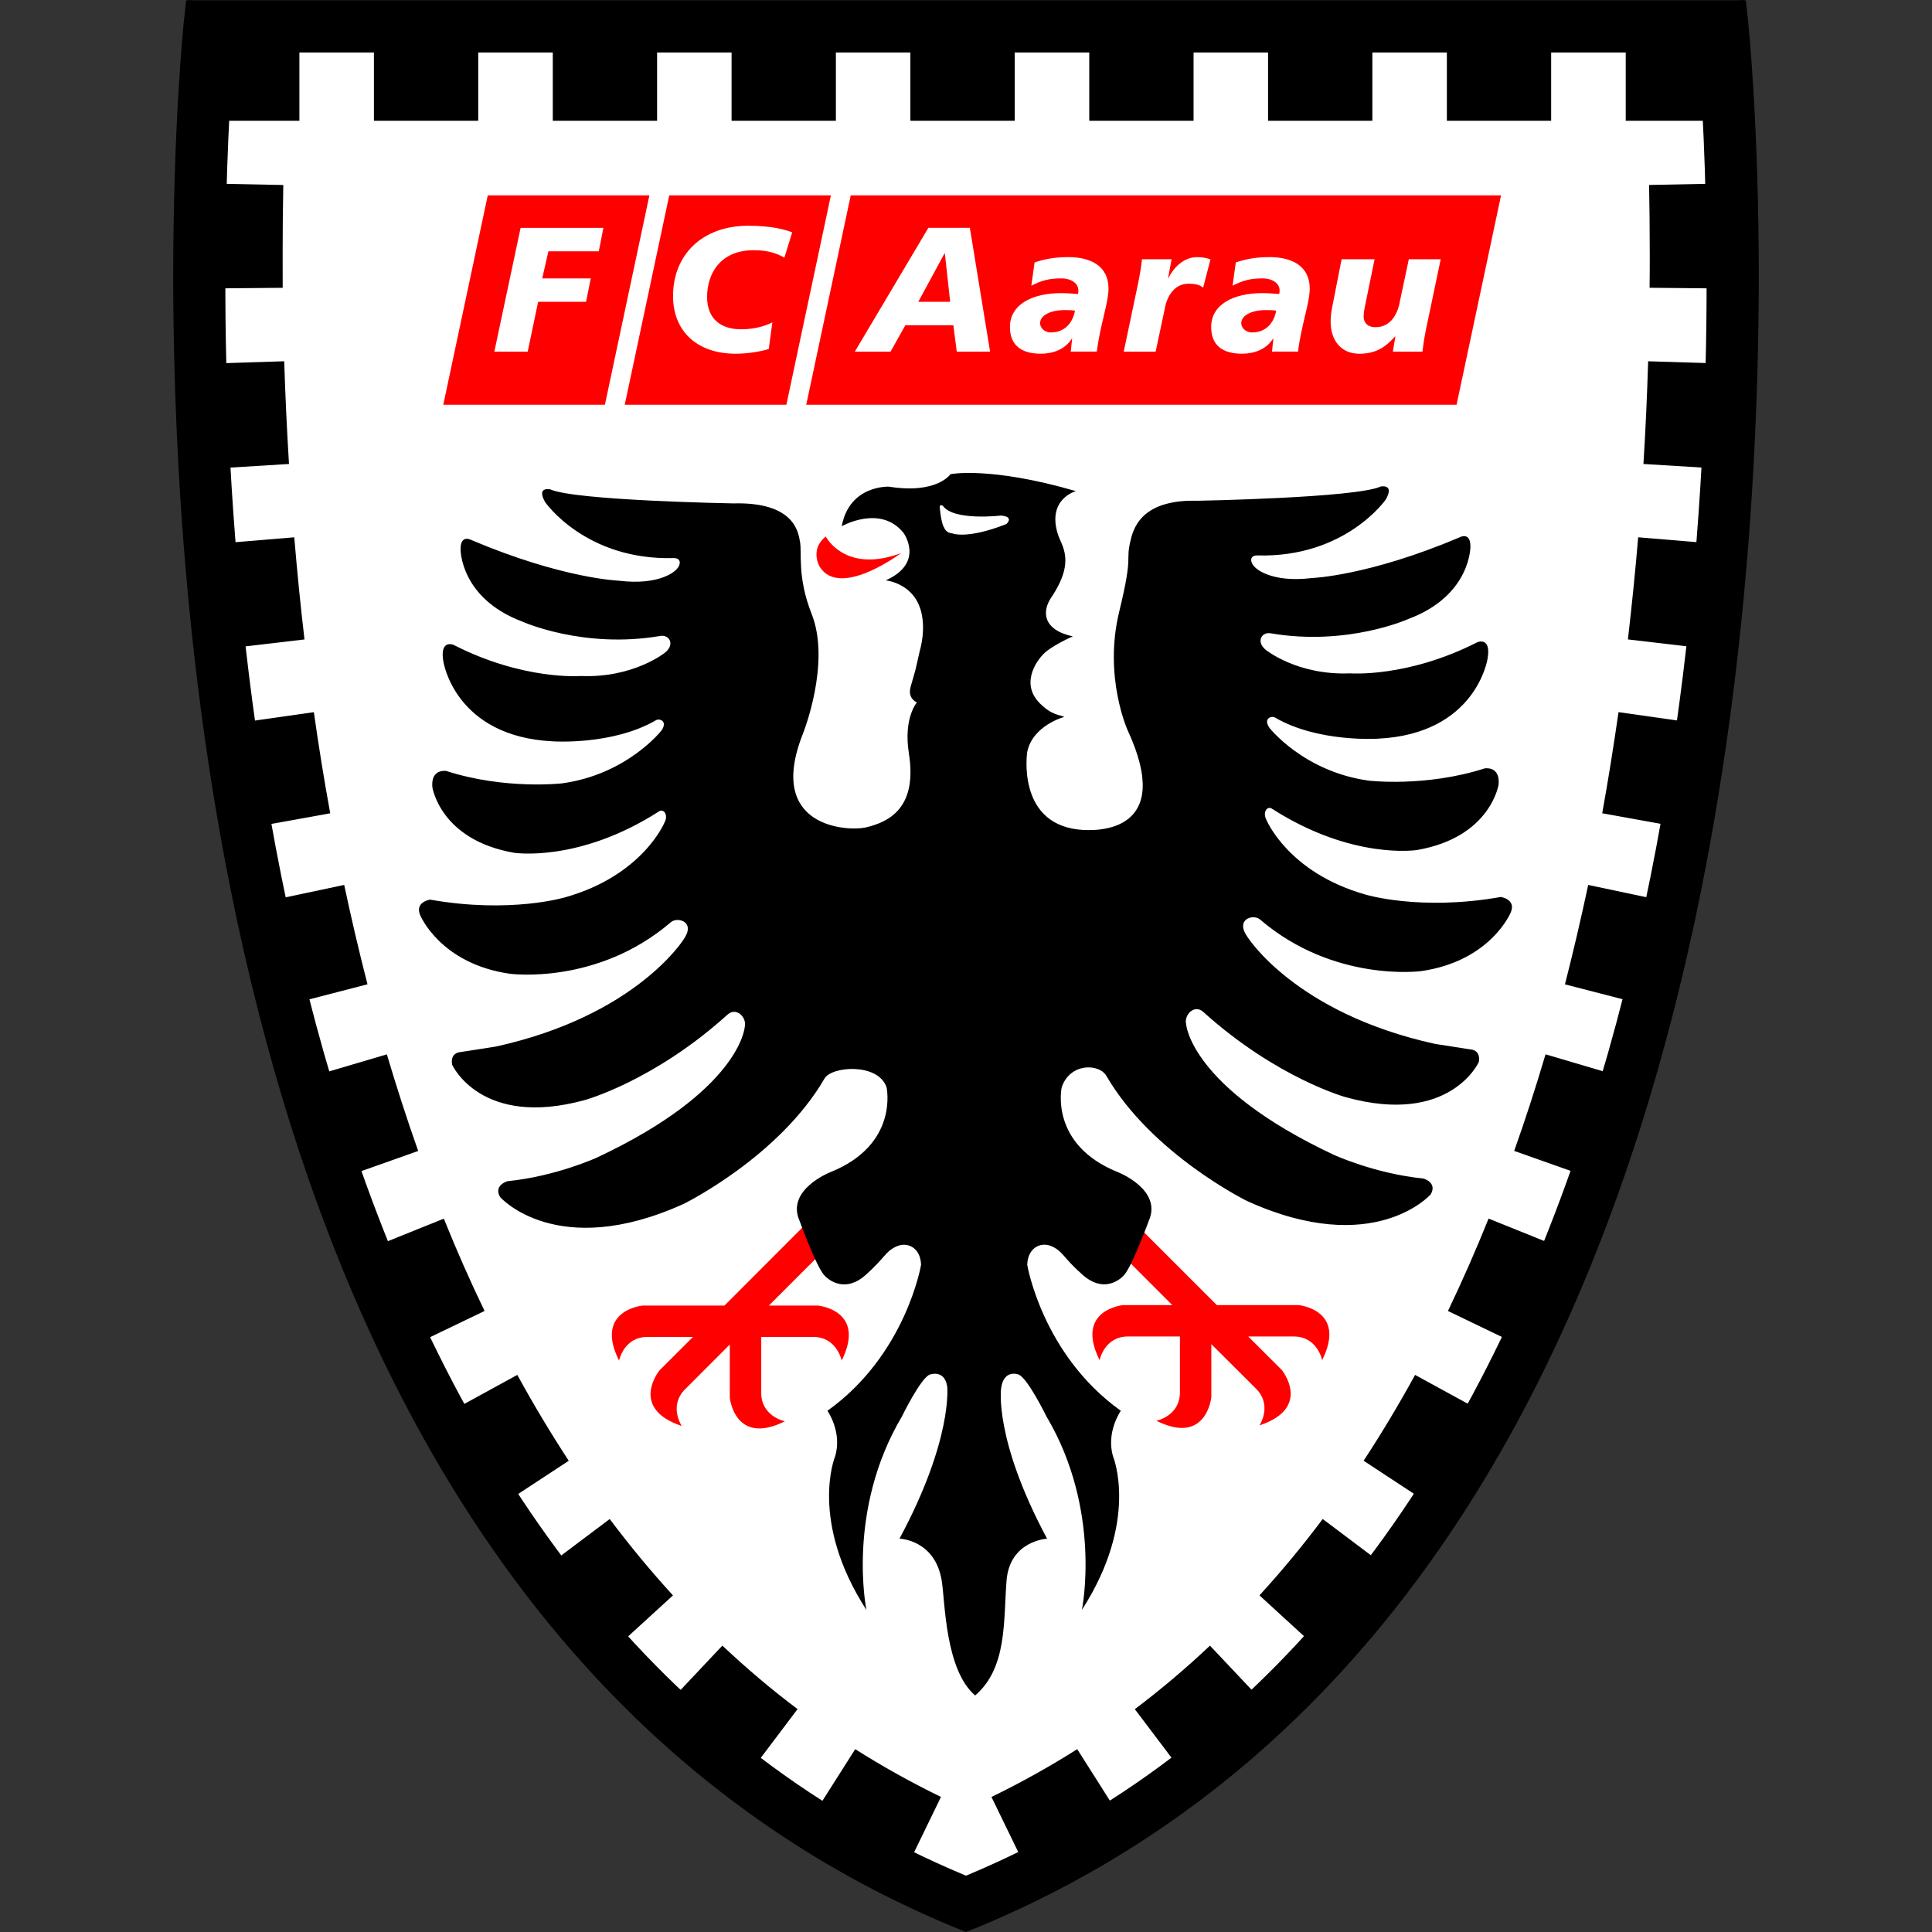
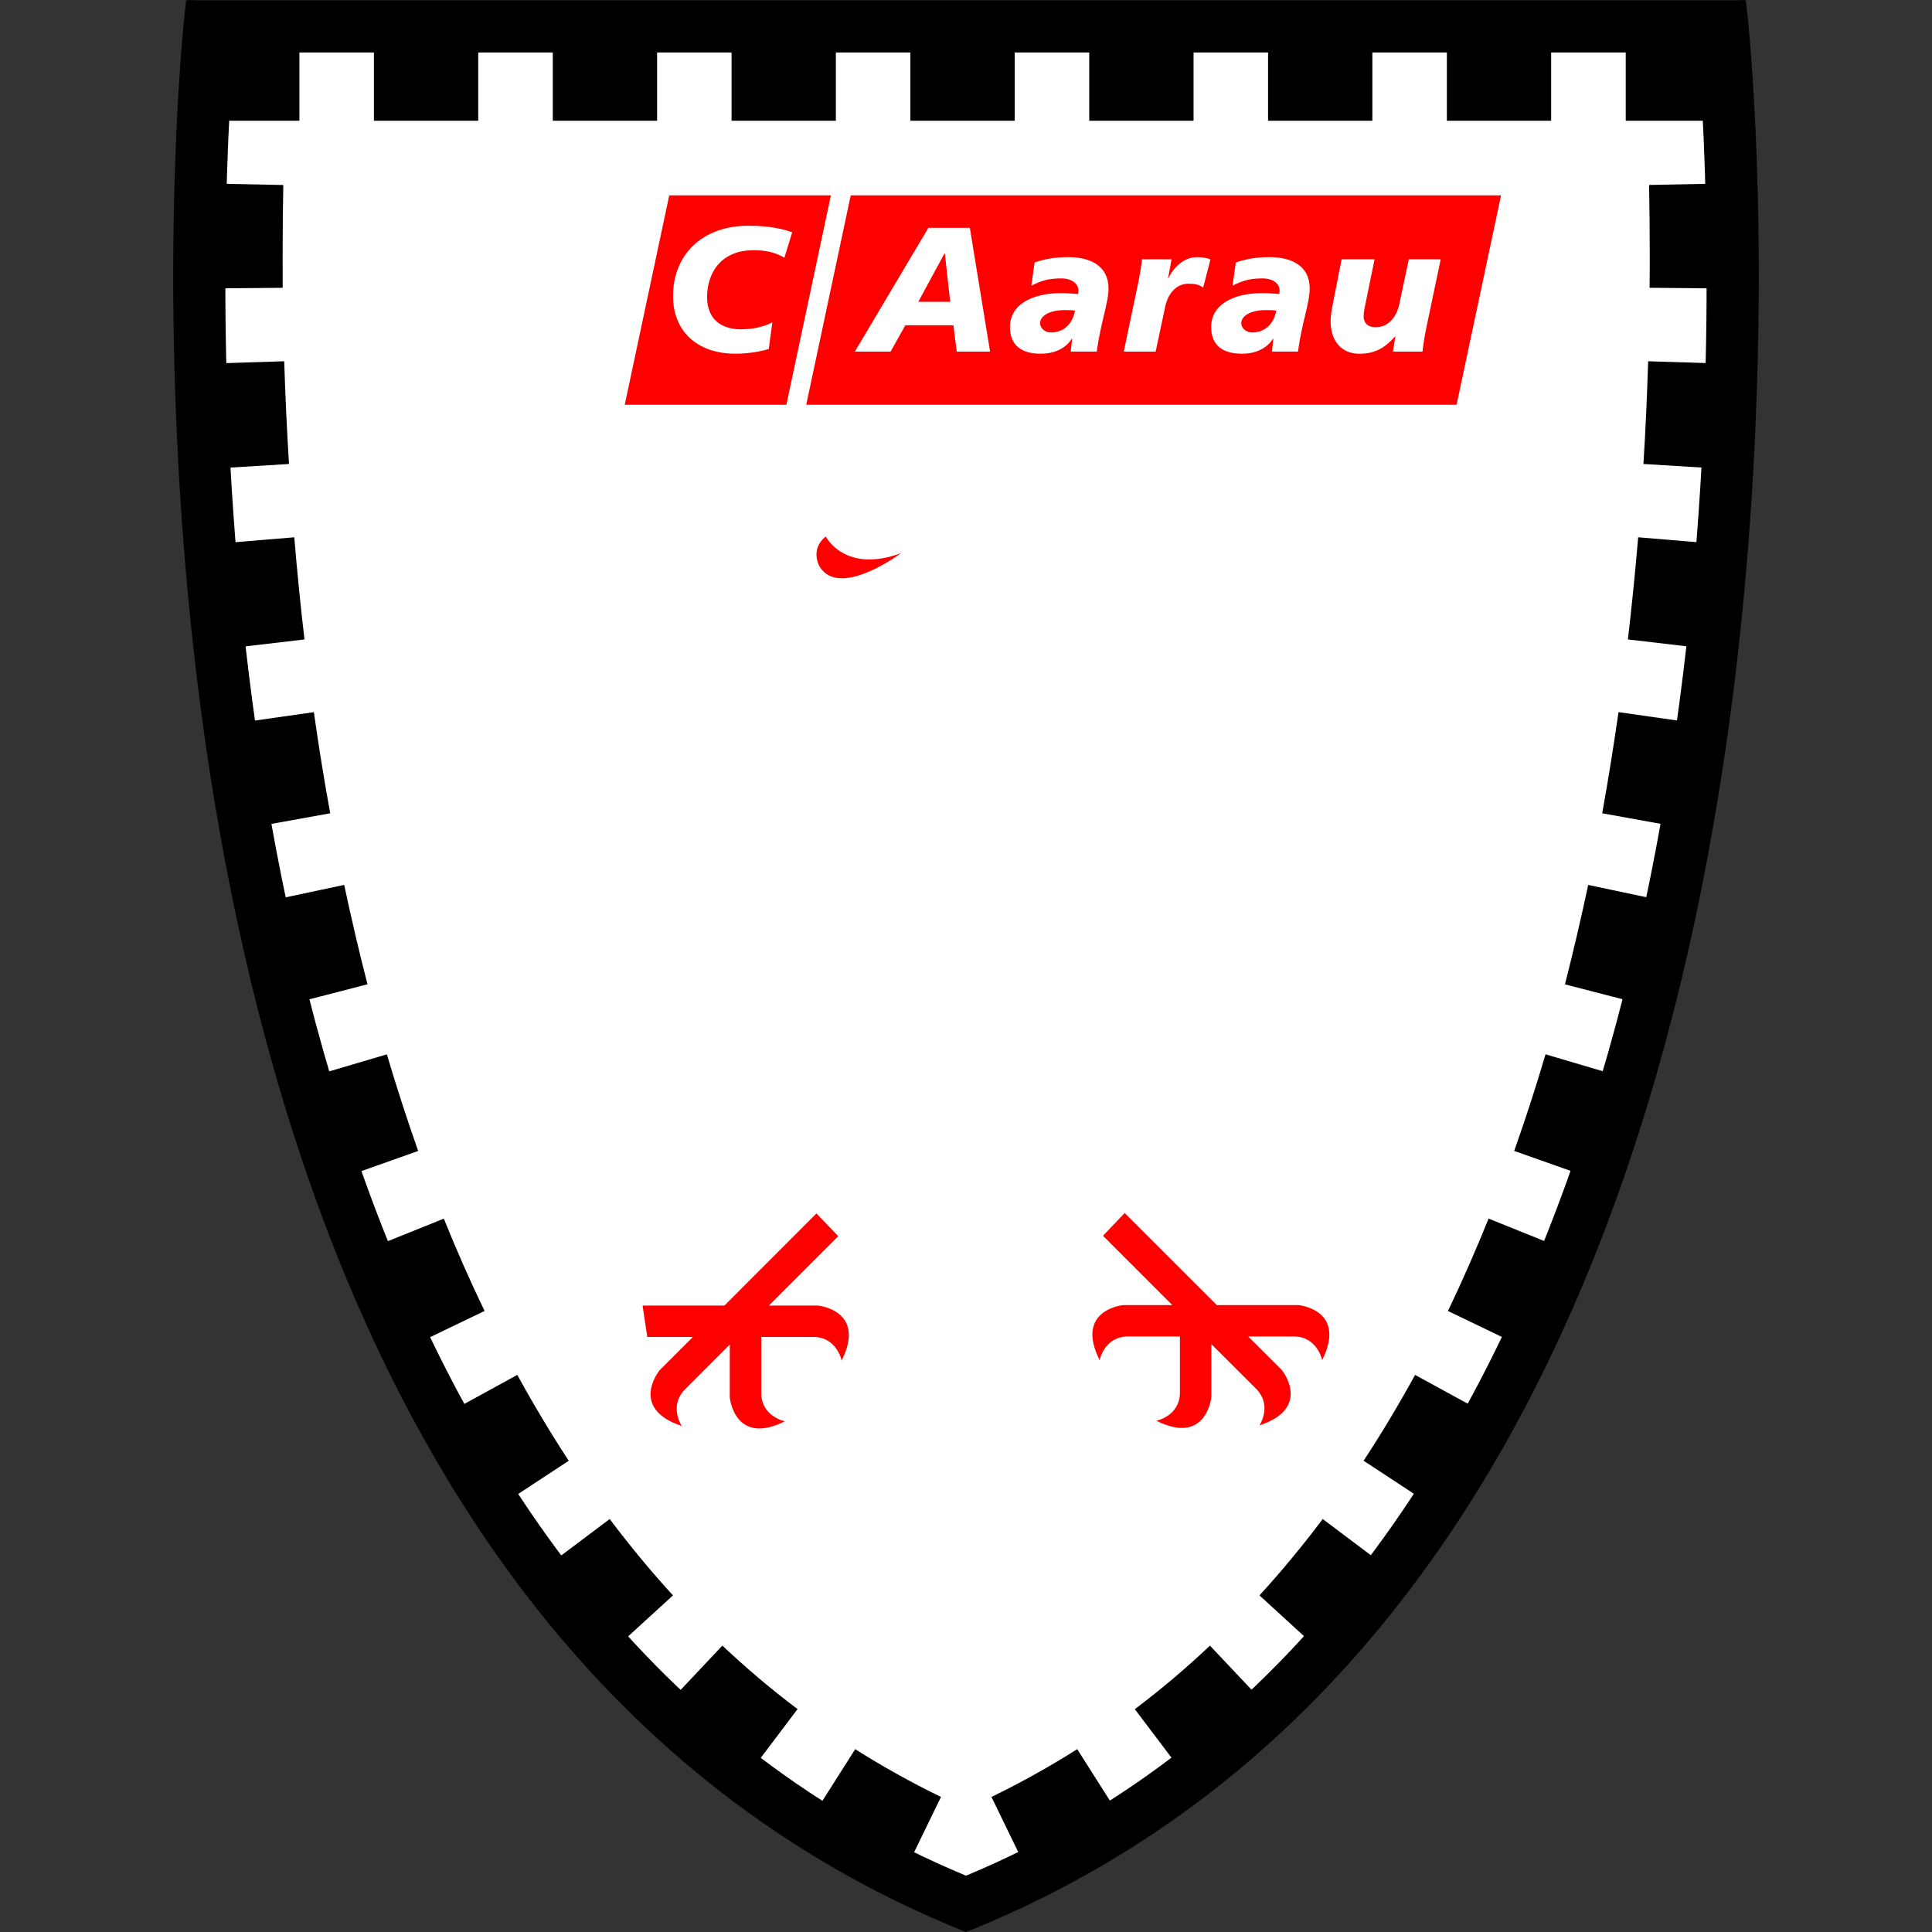
<svg xmlns="http://www.w3.org/2000/svg" xmlns:ns1="http://sodipodi.sourceforge.net/DTD/sodipodi-0.dtd" xmlns:ns2="http://www.inkscape.org/namespaces/inkscape" height="349.064" viewBox="-62.57 0 697.98 697.98" width="349.064" version="1.1" id="svg56" ns1:docname="Wappen_FCAg.svg" ns2:version="0.92.4 (5da689c313, 2019-01-14)">
  <rect x="-62.57" y="0" width="697.98" height="697.98" fill="#333333" stroke="none" />
  <defs id="defs60" />
  <ns1:namedview pagecolor="#ffffff" bordercolor="#666666" borderopacity="1" objecttolerance="10" gridtolerance="10" guidetolerance="10" ns2:pageopacity="0" ns2:pageshadow="2" ns2:window-width="640" ns2:window-height="480" id="namedview58" showgrid="false" ns2:zoom="0.6760942" ns2:cx="143.2403" ns2:cy="174.53189" ns2:window-x="0" ns2:window-y="0" ns2:window-maximized="0" ns2:current-layer="svg56" />
  <g transform="matrix(0.5,0,0,-0.5,0,697.98)" id="g54">
    <g id="g14">
      <path d="m 1119.39,1376.88 c 0,0 113.64,-1087.419 -546.538,-1356.56 C -87.324,289.461 26.309,1376.88 26.309,1376.88 H 1119.39" id="path2" ns2:connector-curvature="0" style="fill:#ffffff" />
      <g id="g12">
        <path d="M 37.695,1194.96 C 37.031,876.449 101.973,236.641 572.832,40.691 1043.65,236.68 1108.61,876.449 1107.95,1194.91 c 0,78.08 -3.69,136.09 -5.82,163.12 H 43.574 c -2.129,-27.01 -5.879,-84.96 -5.879,-163.07 z M 565.723,2.852 C 60.801,210.879 0.605,872.367 0,1194.96 c 0,111.49 7.52,183.4 7.52,183.89 l 1.836,16.88 H 1119.36 v -18.83 18.83 h 16.99 l 1.76,-16.88 c 0.05,-0.49 7.57,-72.46 7.57,-183.94 C 1145.02,872.367 1084.82,210.961 579.98,2.852 L 572.813,0 l -7.09,2.852" id="path4" ns2:connector-curvature="0" />
        <path d="m 5.938,1318.6 c 2.168,48.36 5.019,76.76 5.098,77.36 v -0.06 l 74.941,-7.5 c 0.059,-0.13 -2.676,-26.4 -4.727,-73.14 z M 3.711,1212.04 c 0,18.39 0.176,35.72 0.488,51.83 v -0.08 l 75.352,-1.5 c -0.312,-15.61 -0.469,-32.38 -0.469,-50.25 0,-7.8 0,-15.81 0.039,-24.03 l -75.293,-0.66 c -0.117,8.4 -0.117,16.64 -0.117,24.69 z m 1.191,-79.42 v -0.06 z m 0,-0.06 75.312,2.37 c 0.742,-23.68 1.875,-48.5 3.457,-74.22 L 8.418,1056.1 c -1.641,26.56 -2.773,52.09 -3.516,76.46 z m 7.461,-131.05 75.117,6.23 c 2.012,-24.025 4.414,-48.674 7.383,-73.81 l -74.883,-8.77 c -3.008,26.016 -5.566,51.524 -7.617,76.35 z M 27.012,870.785 h 0.059 l 74.571,10.606 c 3.398,-24.102 7.324,-48.496 11.816,-73.067 L 39.297,794.945 c -4.668,25.547 -8.73,50.84 -12.285,75.84 z m 22.812,-129.844 73.731,15.625 c 5.097,-23.925 10.664,-47.89 16.836,-71.796 L 67.441,665.883 C 60.957,690.941 55.098,716 49.824,740.941 Z m 32.266,-128.144 72.285,21.348 c 6.973,-23.418 14.473,-46.719 22.637,-69.805 l -70.996,-25.176 c -8.653,24.414 -16.602,48.984 -23.926,73.633 z m 43.535,-125.508 69.922,28.145 c 9.082,-22.579 18.887,-44.844 29.433,-66.7 l -67.929,-32.695 c -11.27,23.438 -21.738,47.227 -31.426,71.25 z m 56.914,-120.898 c 0,-0.02 0.02,-0.02 0.02,-0.039 l -0.02,-0.024 z m 0.02,-0.039 66.074,36.191 c 11.621,-21.254 24.043,-41.953 37.168,-62.055 l -62.949,-41.347 c -14.356,21.839 -27.774,44.281 -40.293,67.211 z m 72.617,-113.223 60.234,45.269 c 14.395,-19.179 29.61,-37.578 45.703,-55.187 l -55.625,-50.859 c -17.812,19.488 -34.57,39.757 -50.312,60.777 z m 89.961,-101.039 51.679,54.851 c 17.207,-16.23 35.235,-31.55 54.317,-45.882 l -45.41,-60.2 c -21.309,16.063 -41.465,33.192 -60.586,51.231 z m 107.265,-83.609 40.391,63.629 c 19.727,-12.461 40.312,-24.019 61.973,-34.507 l -32.93,-67.793 c -24.219,11.742 -47.344,24.703 -69.434,38.672" id="path6" ns2:connector-curvature="0" />
        <path d="m 1059.96,1388.36 h 0.08 l 74.94,7.58 c 0.06,-0.6 2.91,-29 5.04,-77.38 l -75.31,-3.28 c -2.07,46.74 -4.67,73.01 -4.75,73.08 z m 6.8,-200.33 c 0.13,8.18 0.13,16.21 0.13,23.97 0,17.91 -0.19,34.72 -0.48,50.31 l 75.37,1.52 c 0.31,-16.09 0.47,-33.44 0.47,-51.83 0,-7.99 0,-16.25 -0.04,-24.69 z m -4.44,-127.32 c 1.61,25.74 2.68,50.54 3.4,74.22 l 75.32,-2.37 c -0.73,-24.33 -1.88,-49.94 -3.52,-76.44 z m -11.21,-126.761 c 2.89,25.117 5.39,49.766 7.41,73.791 l 75.05,-6.25 c -2.05,-24.806 -4.55,-50.314 -7.57,-76.33 z m -18.57,-125.625 c 4.43,24.59 8.3,48.985 11.78,73.086 l 74.63,-10.625 c -3.58,-25 -7.64,-50.312 -12.25,-75.859 z m -26.93,-123.613 c 6.11,23.965 11.69,47.891 16.79,71.797 l -0.06,0.058 73.81,-15.605 c -5.29,-24.922 -11.13,-49.981 -17.61,-75.059 z M 968.926,564.379 c 8.203,23.047 15.722,46.309 22.656,69.785 l 72.268,-21.348 c -7.29,-24.707 -15.24,-49.218 -23.83,-73.613 z M 921.074,448.715 c 10.469,21.836 20.254,44.121 29.356,66.758 l 69.9,-28.164 c -9.7,-24.102 -20.13,-47.891 -31.424,-71.25 z M 860.137,340.512 c 13.164,20.078 25.547,40.777 37.187,62.011 l 66.094,-36.152 c -12.5,-22.949 -25.918,-45.41 -40.293,-67.25 z M 784.883,243.23 c 16.074,17.551 31.308,35.989 45.703,55.168 l 60.176,-45.269 c -15.703,-21.02 -32.461,-41.328 -50.293,-60.801 z M 694.824,161 c 19.063,14.391 37.149,29.691 54.317,45.941 v -0.062 L 800.84,152.07 c -19.102,-18 -39.336,-35.129 -60.567,-51.211 z M 591.23,97.578 c 21.622,10.512 42.247,22.031 61.973,34.531 L 693.555,68.519 C 671.465,54.5 648.398,41.531 624.18,29.809 l -32.95,67.769" id="path8" ns2:connector-curvature="0" />
        <path d="m 15.84,1308.71 v 75.36 h 75.352 v -75.36 z m 129.199,0 v 75.36 h 75.371 v -75.36 z m 129.238,0 v 75.36 h 75.371 v -75.36 z m 129.18,0 v 75.36 h 75.371 v -75.36 z m 129.199,0 v 75.36 h 75.371 v -75.36 z m 129.239,0 v 75.36 h 75.371 v -75.36 z m 129.199,0 v 75.36 h 75.371 v -75.36 z m 129.199,0 v 75.36 h 75.352 v -75.36 z m 129.237,0 v 75.36 h 75.37 v -75.36 h -75.37" id="path10" ns2:connector-curvature="0" />
      </g>
    </g>
    <g id="g26">
      <g id="g22" style="fill:#ff0000">
-         <path d="m 339.16,452.621 h 59.141 l 66.484,66.563 15.762,-16.426 -50.137,-50.137 h 35.508 c 0,0 35.195,-3.32 17.09,-39.746 0,0 -3.457,17.07 -20.488,17.07 H 424.902 V 389.48 c 0,-17.039 17.09,-20.468 17.09,-20.468 -36.367,-18.114 -39.824,17.09 -39.824,17.09 v 38.394 l -32.305,-32.348 c -12.031,-12.089 -2.422,-26.519 -2.422,-26.519 -38.496,12.851 -15.996,40.234 -15.996,40.234 l 24.102,24.082 h -32.988 c -16.993,0 -20.391,-17.07 -20.391,-17.07 -18.203,36.426 16.992,39.746 16.992,39.746" id="path16" ns2:connector-curvature="0" />
+         <path d="m 339.16,452.621 h 59.141 l 66.484,66.563 15.762,-16.426 -50.137,-50.137 h 35.508 c 0,0 35.195,-3.32 17.09,-39.746 0,0 -3.457,17.07 -20.488,17.07 H 424.902 V 389.48 c 0,-17.039 17.09,-20.468 17.09,-20.468 -36.367,-18.114 -39.824,17.09 -39.824,17.09 v 38.394 l -32.305,-32.348 c -12.031,-12.089 -2.422,-26.519 -2.422,-26.519 -38.496,12.851 -15.996,40.234 -15.996,40.234 l 24.102,24.082 h -32.988 " id="path16" ns2:connector-curvature="0" />
        <path d="m 813.105,452.973 h -59.023 l -66.562,66.543 -15.704,-16.446 50.079,-50.097 h -35.508 c 0,0 -35.196,-3.321 -17.012,-39.785 0,0 3.379,17.089 20.41,17.089 h 37.617 v -40.425 c 0,-17.071 -17.011,-20.454 -17.011,-20.454 36.308,-18.128 39.707,17.032 39.707,17.032 v 38.34 l 32.343,-32.25 c 12.032,-12.09 2.442,-26.481 2.442,-26.481 38.496,12.789 16.055,40.137 16.055,40.137 l -24.161,24.101 h 32.95 c 17.031,0 20.449,-17.089 20.449,-17.089 18.183,36.464 -17.071,39.785 -17.071,39.785" id="path18" ns2:connector-curvature="0" />
        <path d="m 471.504,1008.32 c 0,0 13.769,-27.144 54.394,-12.027 0,0 -44.433,-33.398 -58.886,-9.648 0,0 -7.246,12.343 4.492,21.675" id="path20" ns2:connector-curvature="0" />
      </g>
-       <path d="m 602.031,1017.31 c -28.789,-11.33 -39.121,-6.72 -39.121,-6.72 -4.707,0.33 -5.781,4.02 -5.781,4.02 -2.344,3.03 -3.301,15.2 -3.301,15.2 0.293,2.07 2.324,0.66 2.324,0.66 7.754,-11.09 41.797,-7.03 41.797,-7.03 10.176,-0.7 4.082,-6.13 4.082,-6.13 M 531.563,851.586 c 6.113,-38.418 -13.145,-49.356 -31.387,-53.535 -12.207,-2.774 -72.422,-0.567 -45.078,68.008 0,0 20.273,50.664 6.25,86.211 -10.684,27.109 -6.875,44.16 -8.477,52.44 -1.211,6.35 -3.711,28.71 -48.144,27.52 0,0 -114.278,1.99 -132.344,10.16 0,0 -10.195,2.26 -3.613,-9.26 0,0 29.101,-42.15 92.851,-40.411 5.606,0.078 5.567,-4.903 1.504,-8.672 0,0 -10.625,-11.426 -41.25,-7.656 0,0 -40.449,1.406 -106.426,29.379 0,0 -7.89,4.47 -7.812,-6.665 0,0 -0.43,-35.332 44.648,-52.285 0,0 44.024,-19.902 99.707,-10.351 6.231,1.074 10.762,-5.762 3.653,-11.856 0,0 -22.832,-18.711 -61.231,-17.09 0,0 -41.348,-3.339 -91.855,22.5 0,0 -10.235,4.317 -7.325,-12.168 0,0 8.243,-54.14 79.2,-57.558 0,0 43.203,-2.949 74.433,15.293 2.481,1.484 8.672,-0.645 3.926,-7.461 0,0 -24.785,-31.797 -71.934,-38.184 0,0 -41.015,-4.746 -83.593,8.965 0,0 -11.192,1.856 -10.02,-11.64 0,0 5.586,-38.106 58.867,-47.442 0,0 46.719,-7.48 104.942,29.902 3.398,2.188 6.816,-2.695 4.023,-7.89 0,0 -15.547,-38.242 -71.582,-54.141 0,0 -39.453,-12.07 -97.851,-1.758 0,0 -11.231,-1.621 -7.207,-11.171 0,0 14.355,-35.157 64.804,-42.383 0,0 62.988,-8.555 116.367,37.265 4.766,4.102 18.262,0.391 9.161,-12.5 0,0 -34.356,-55.156 -135.704,-77.382 0,0 -15.957,-2.559 -26.64,-4.141 0,0 -6.387,-0.859 -4.863,-9.004 0,0 20.839,-46.211 96.074,-25.43 -0.586,-0.136 49.629,13.457 102.929,61.7 6.387,5.742 14.122,-2.11 12.403,-8.965 0,0 -2.91,-45.567 -106.621,-94.278 0,0 -29.532,-13.613 -64.766,-17.148 0,0 -10.391,-2.852 -5.332,-11.524 0,0 41.094,-46.464 132.793,-4.785 0,0 68.711,33.828 101.562,90.469 5.215,9.043 38.946,11.426 44.844,-6.367 0,0 9.219,-41.328 -40.644,-61.289 0,0 -32.246,-12.598 -22.227,-35.117 0,0 11.973,-32.891 17.832,-39.336 4.238,-4.668 16.016,-12.403 30.156,0.371 14.219,12.773 13.653,16.426 21.719,20.293 7.988,3.906 17.774,-0.645 18.086,-13.184 0,0 -10.879,-64.922 -67.637,-105.414 0,0 10.938,-15.562 5.489,-33.082 0,0 -19.024,-46.168 22.675,-110.84 0,0 -14.785,71.68 25.625,139.762 0,0 13.926,28.559 20.411,30.394 0,0 10.488,3.75 12.343,-8.824 0,0 4.18,-37.89 -34.492,-109.832 0,0 25.742,-0.597 30.547,-30.508 2.422,-15.211 2.422,-64.191 24.121,-82.769 23.223,19.937 20.41,53.769 22.676,82.828 2.207,29.051 29.297,30.449 29.297,30.449 -38.594,71.942 -33.223,108.582 -33.223,108.582 1.856,14.02 12.324,10.133 12.324,10.133 6.485,-1.855 20.45,-30.394 20.45,-30.394 40.41,-68.122 25.605,-139.758 25.605,-139.758 41.66,64.679 22.539,110.797 22.539,110.797 -5.293,17.582 5.586,33.062 5.586,33.062 -56.758,40.512 -67.617,105.434 -67.617,105.434 0.332,12.539 10.058,17.09 18.086,13.222 8.047,-3.886 7.48,-7.578 21.738,-20.293 14.18,-12.734 25.84,-5.097 30.078,-0.41 5.918,6.446 17.93,39.317 17.93,39.317 9.961,22.558 -22.285,35.117 -22.285,35.117 -49.844,20.019 -40.645,61.328 -40.645,61.328 5.957,17.754 27.031,17.305 32.285,8.242 32.93,-56.601 101.582,-90.371 101.582,-90.371 91.739,-41.719 132.715,4.727 132.715,4.727 5.098,8.613 -5.215,11.484 -5.215,11.484 -35.254,3.535 -64.843,17.168 -64.843,17.168 -103.653,48.711 -106.602,94.277 -106.602,94.277 -1.719,6.856 6.016,14.727 12.363,8.946 53.418,-48.204 103.633,-61.836 103.067,-61.641 75.156,-20.801 95.996,25.371 95.996,25.371 1.523,8.223 -4.883,9.004 -4.883,9.004 -10.684,1.621 -26.641,4.141 -26.641,4.141 -101.328,22.226 -135.703,77.421 -135.703,77.421 -9.023,12.852 4.375,16.641 9.18,12.481 53.398,-45.762 116.348,-37.305 116.348,-37.305 50.468,7.227 64.824,42.442 64.824,42.442 4.023,9.57 -7.227,11.132 -7.227,11.132 -58.32,-10.351 -97.812,1.758 -97.812,1.758 -56.094,15.918 -71.602,54.102 -71.602,54.102 -2.773,5.332 0.625,10.137 4.004,7.969 58.262,-37.422 104.981,-29.883 104.981,-29.883 53.261,9.258 58.867,47.383 58.867,47.383 1.133,13.593 -10.039,11.582 -10.039,11.582 -42.578,-13.692 -83.555,-8.887 -83.555,-8.887 -47.187,6.406 -71.973,38.164 -71.973,38.164 -4.746,6.836 1.446,8.906 3.965,7.48 31.231,-18.222 74.414,-15.293 74.414,-15.293 70.938,3.438 79.16,57.54 79.16,57.54 2.95,16.484 -7.324,12.168 -7.324,12.168 -50.547,-25.801 -91.836,-22.5 -91.836,-22.5 -38.398,-1.622 -61.211,17.089 -61.211,17.089 -7.129,6.094 -2.597,12.93 3.614,11.856 55.742,-9.531 99.726,10.39 99.726,10.39 45.059,16.895 44.688,52.247 44.688,52.247 0.058,11.19 -7.91,6.64 -7.91,6.64 -65.879,-27.91 -106.387,-29.336 -106.387,-29.336 -30.606,-3.789 -41.231,7.637 -41.231,7.637 -4.062,3.809 -4.101,8.809 1.582,8.672 63.653,-1.738 92.774,40.387 92.774,40.387 6.582,11.57 -3.653,9.4 -3.653,9.4 -17.988,-8.22 -132.324,-10.28 -132.324,-10.28 -37.754,1.02 -45.547,-17.03 -48.144,-27.51 -4.453,-17.759 2.187,-8.853 -8.438,-52.466 -11.601,-47.461 6.211,-86.191 6.211,-86.191 33.399,-72.52 -20.254,-73.262 -36.152,-71.348 -44.317,5.332 -36.563,56.016 -36.563,56.016 3.868,19.199 26.817,25.351 26.817,25.351 -2.832,1.465 -8.828,0.879 -17.637,9.727 -16.055,16.054 1.309,34.316 1.309,34.316 5.39,6.778 22.48,14.102 22.48,14.102 -22.051,4.824 -22.246,18.203 -15.703,27.949 17.91,26.66 7.598,37.124 4.805,46.094 -7.832,25.35 13.105,30.92 13.105,30.92 -62.09,18.03 -90.625,12.26 -90.625,12.26 0,0 -9.59,-14.57 -44.453,-9.04 0,0 -28.535,1.39 -34.141,-28.59 0,0 27.871,15.95 44.61,-4.75 0,0 15.801,-21.562 -12.793,-34.355 0,0 18.691,-1.738 24.785,-20.039 0,0 5.098,-12.129 -0.352,-31.543 -3.574,-15.859 -2.129,-10.234 -6.406,-25.117 -1.699,-5.879 0.606,-9.629 4.473,-11.524 0,0 -9.864,-11.172 -5.781,-36.816" id="path24" ns2:connector-curvature="0" />
    </g>
    <g id="g52">
      <g id="g34" style="fill:#ff0000">
-         <path d="M 227.285,1254.79 H 344.082 L 311.934,1103.5 H 195.156 l 32.129,151.29" id="path28" ns2:connector-curvature="0" />
        <path d="M 358.418,1254.79 H 475.215 L 443.047,1103.5 H 326.27 l 32.148,151.29" id="path30" ns2:connector-curvature="0" />
        <path d="M 489.551,1254.79 H 959.434 L 927.305,1103.5 H 457.402 l 32.149,151.29" id="path32" ns2:connector-curvature="0" />
      </g>
      <g id="g50" style="fill:#ffffff">
        <path d="m 251.016,1231.31 h 59.824 l -3.32,-16.93 h -36.407 l -4.472,-19.57 h 35.097 l -3.437,-16.92 h -34.61 l -7.539,-36.01 h -24.101 l 18.965,89.43" id="path36" ns2:connector-curvature="0" />
        <path d="m 441.621,1209.79 c -7.558,4.35 -14.726,5.37 -22.305,5.37 -23.925,0 -33.554,-16.87 -33.554,-33.83 0,-15.88 10.117,-23.3 24.492,-23.3 8.574,0 16.367,1.82 22.656,4.98 l -2.578,-19.2 c -5.742,-1.91 -15.742,-3.43 -23.809,-3.43 -28.828,0 -45.371,17.01 -45.371,41.64 0,29.68 20.899,50.84 54.473,50.84 17.148,0 26.777,-2.97 31.641,-4.75 l -5.645,-18.32" id="path38" ns2:connector-curvature="0" />
        <path d="m 557.559,1212.86 h -0.254 l -18.946,-34.97 h 23.047 z m -11.914,18.47 h 29.98 l 14.609,-89.45 h -24.082 l -2.441,19.08 H 529.004 L 518.34,1141.88 H 492.5 l 53.145,89.45" id="path40" ns2:connector-curvature="0" />
        <path d="m 634.18,1155.75 c 9.863,0 15.742,6.77 17.402,15.74 -1.914,0.39 -4.727,0.39 -6.133,0.39 -11.035,0.35 -19.082,-3.59 -19.082,-9.49 0,-3.05 2.949,-6.64 7.813,-6.64 m 15.351,-4.52 -0.234,0.28 v -0.28 c -4.863,-7.67 -13.477,-10.85 -22.422,-10.85 -14.355,0 -22.285,6.38 -22.285,19.31 0,16.41 16.367,24.47 36.758,24.47 4.609,0 9.238,-0.37 12.422,-0.64 0.253,0.9 0.253,1.8 0.253,2.69 0,4.73 -4.726,8.58 -12.285,8.58 -8.359,0 -13.965,-1.27 -21.679,-5.25 l 2.324,16.77 c 6.777,2.31 14.082,3.87 24.472,3.87 15.86,0 28.946,-6.29 28.946,-22.68 0,-10.5 -5.899,-25.5 -8.438,-45.58 h -18.847 l 1.015,9.31" id="path42" ns2:connector-curvature="0" />
        <path d="m 721.387,1208.64 -2.539,-13.71 h 0.234 c 3.731,7.83 11.172,15.23 20.645,15.23 3.066,0 6.66,-0.39 9.746,-1.64 l -5.274,-20.39 c -2.949,2.32 -6.269,2.83 -10.625,2.83 -9.746,0 -15.508,-8.46 -17.168,-18.32 l -6.523,-30.76 h -23.067 l 10.372,49.32 c 1.171,5.78 2.187,11.42 2.812,17.44 h 21.387" id="path44" ns2:connector-curvature="0" />
        <path d="m 779.551,1155.75 c 9.863,0 15.781,6.77 17.441,15.74 -1.933,0.39 -4.746,0.39 -6.152,0.39 -11.016,0.35 -19.121,-3.59 -19.121,-9.49 0,-3.05 2.988,-6.64 7.832,-6.64 m 15.351,-4.52 -0.234,0.28 v -0.28 c -4.844,-7.67 -13.477,-10.85 -22.402,-10.85 -14.375,0 -22.286,6.38 -22.286,19.31 0,16.41 16.368,24.47 36.739,24.47 4.629,0 9.238,-0.37 12.422,-0.64 0.273,0.9 0.273,1.8 0.273,2.69 0,4.73 -4.746,8.58 -12.285,8.58 -8.359,0 -13.965,-1.27 -21.68,-5.25 l 2.324,16.77 c 6.778,2.31 14.082,3.87 24.473,3.87 15.859,0 28.945,-6.29 28.945,-22.68 0,-10.5 -5.898,-25.5 -8.457,-45.58 h -18.808 l 0.976,9.31" id="path46" ns2:connector-curvature="0" />
        <path d="m 905.488,1159.32 c -1.172,-5.76 -2.187,-11.41 -2.812,-17.42 H 881.27 l 1.796,10.88 h -0.273 c -6.66,-7.42 -13.594,-12.42 -25.723,-12.42 -13.476,0 -20.761,10 -20.761,23.04 0,4.49 0.39,7.03 1.796,14.1 l 6.133,31.14 h 23.828 l -6.406,-31.27 c -0.644,-3.32 -1.523,-6.64 -1.523,-10.14 0,-3.94 2.539,-7.91 8.945,-7.64 9.766,0 15.488,8.42 17.188,18.3 l 6.523,30.75 h 23.047 l -10.352,-49.32" id="path48" ns2:connector-curvature="0" />
      </g>
    </g>
  </g>
</svg>